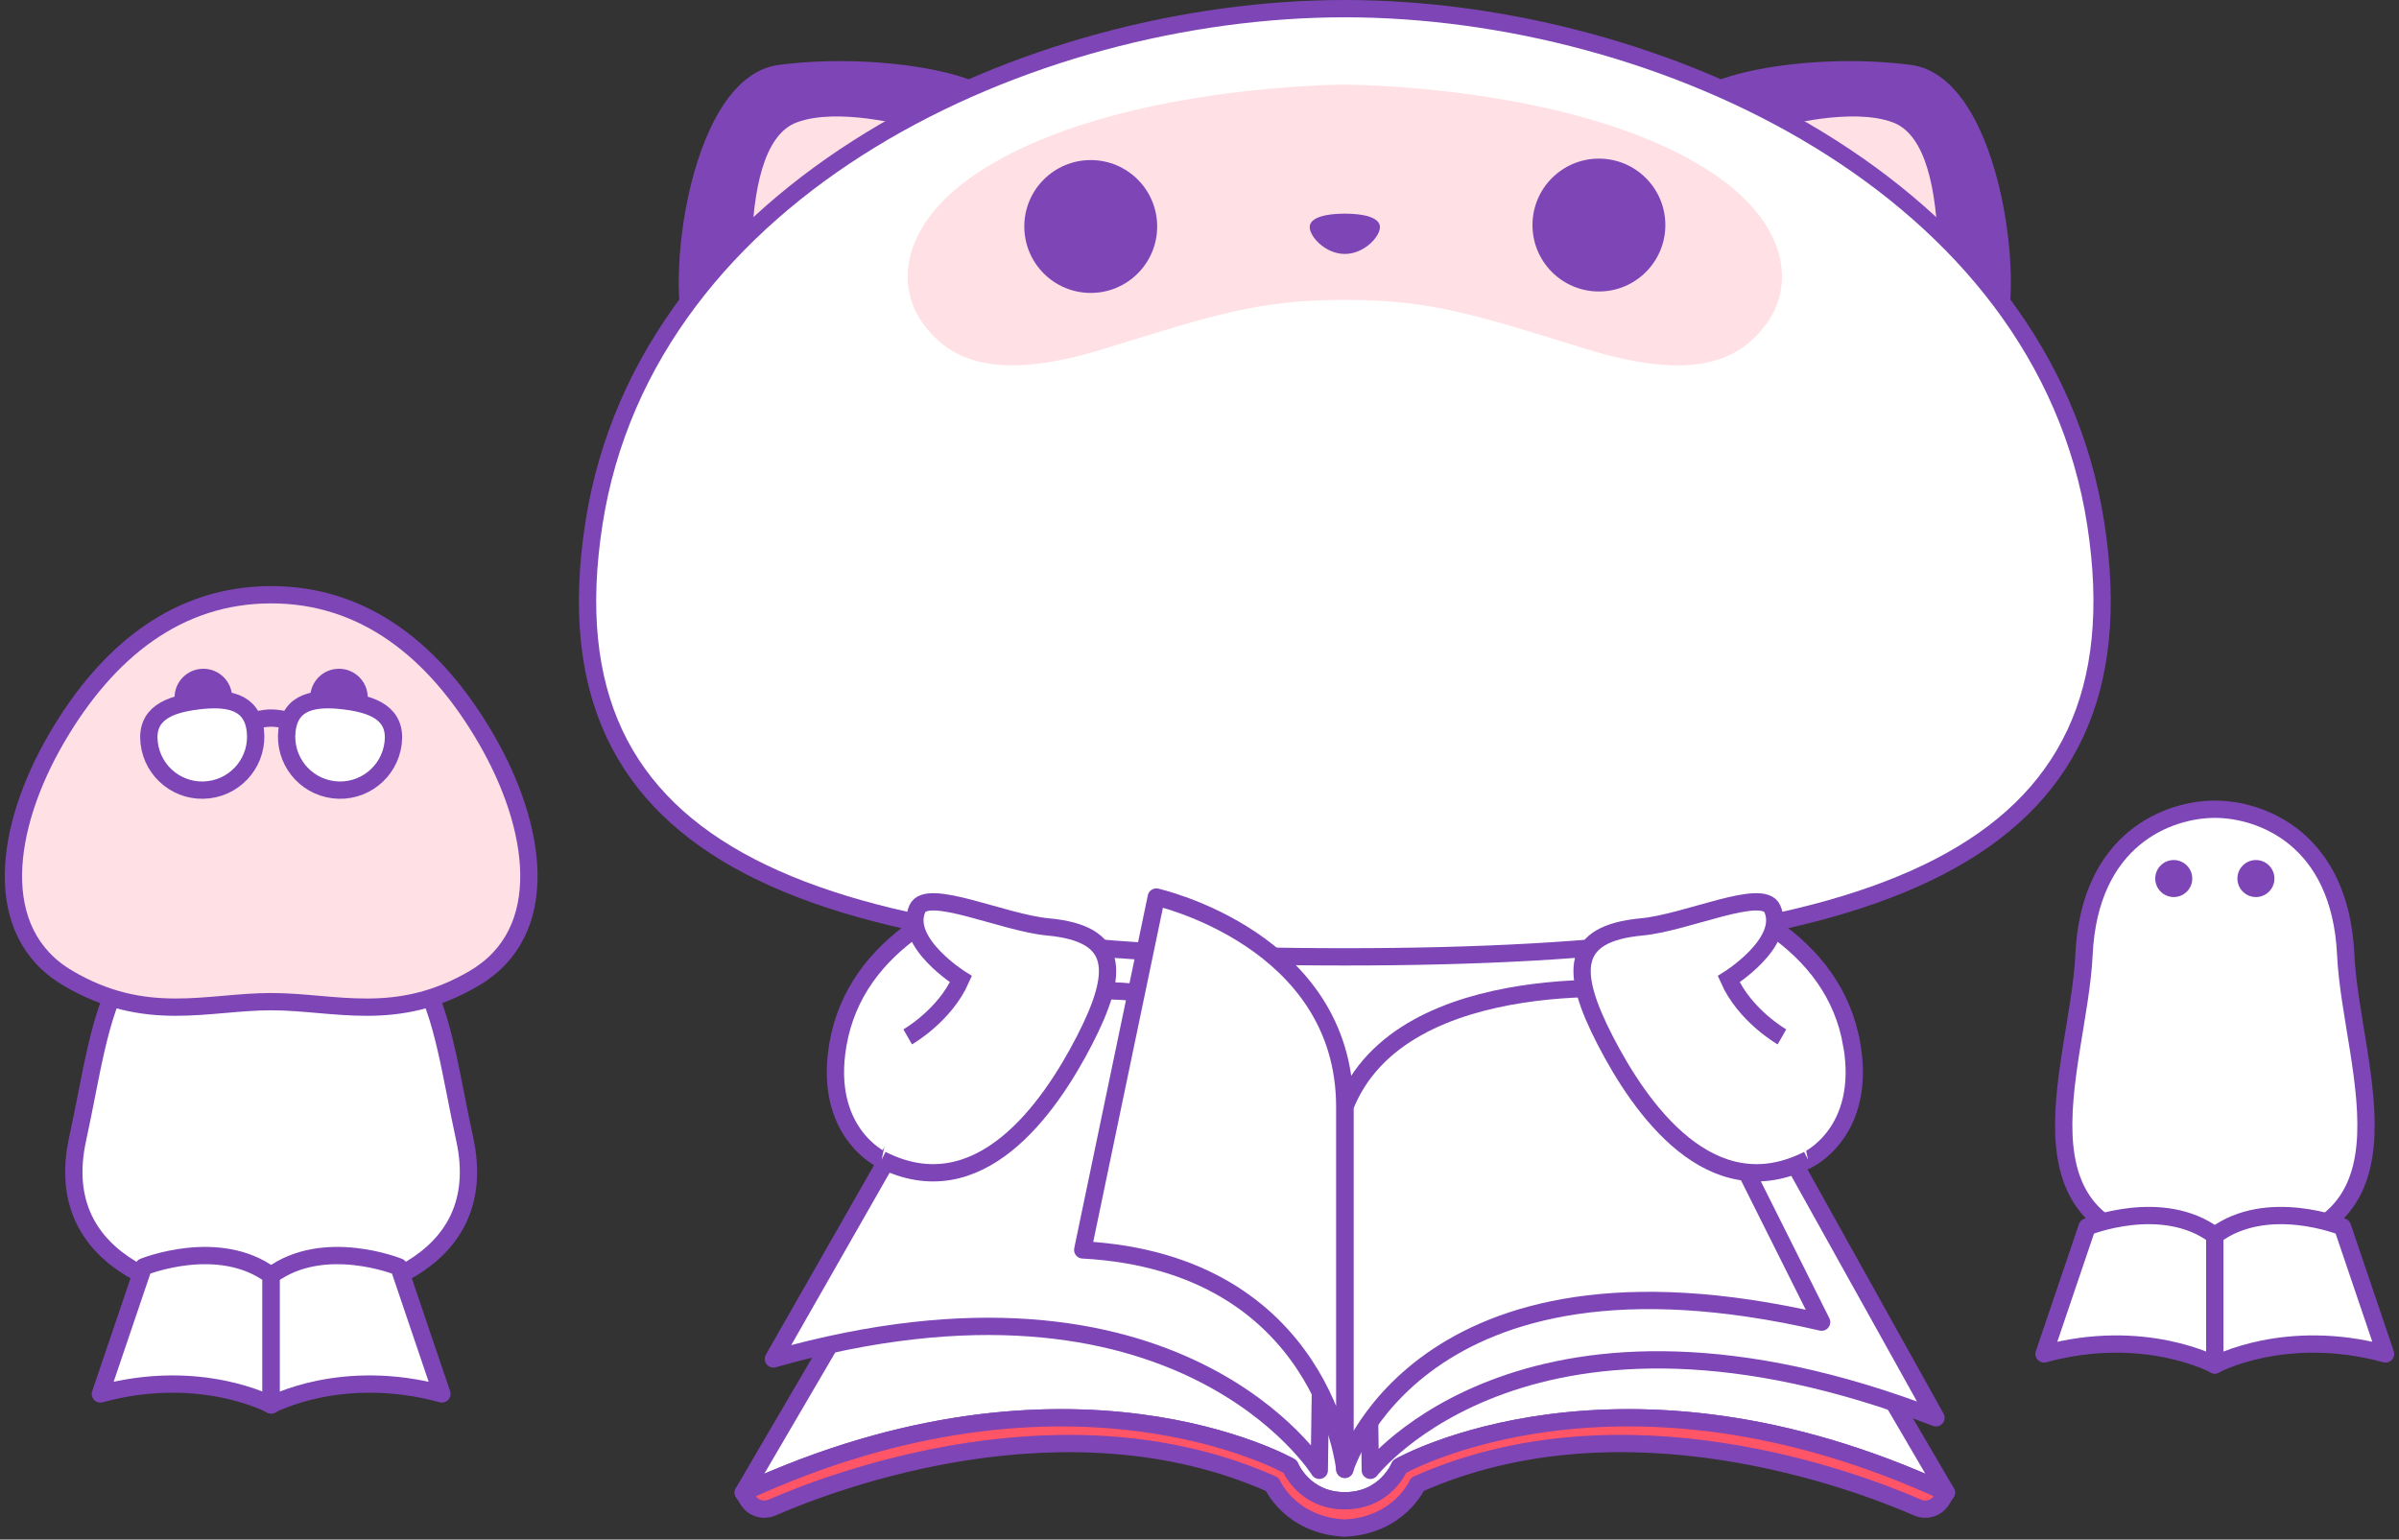
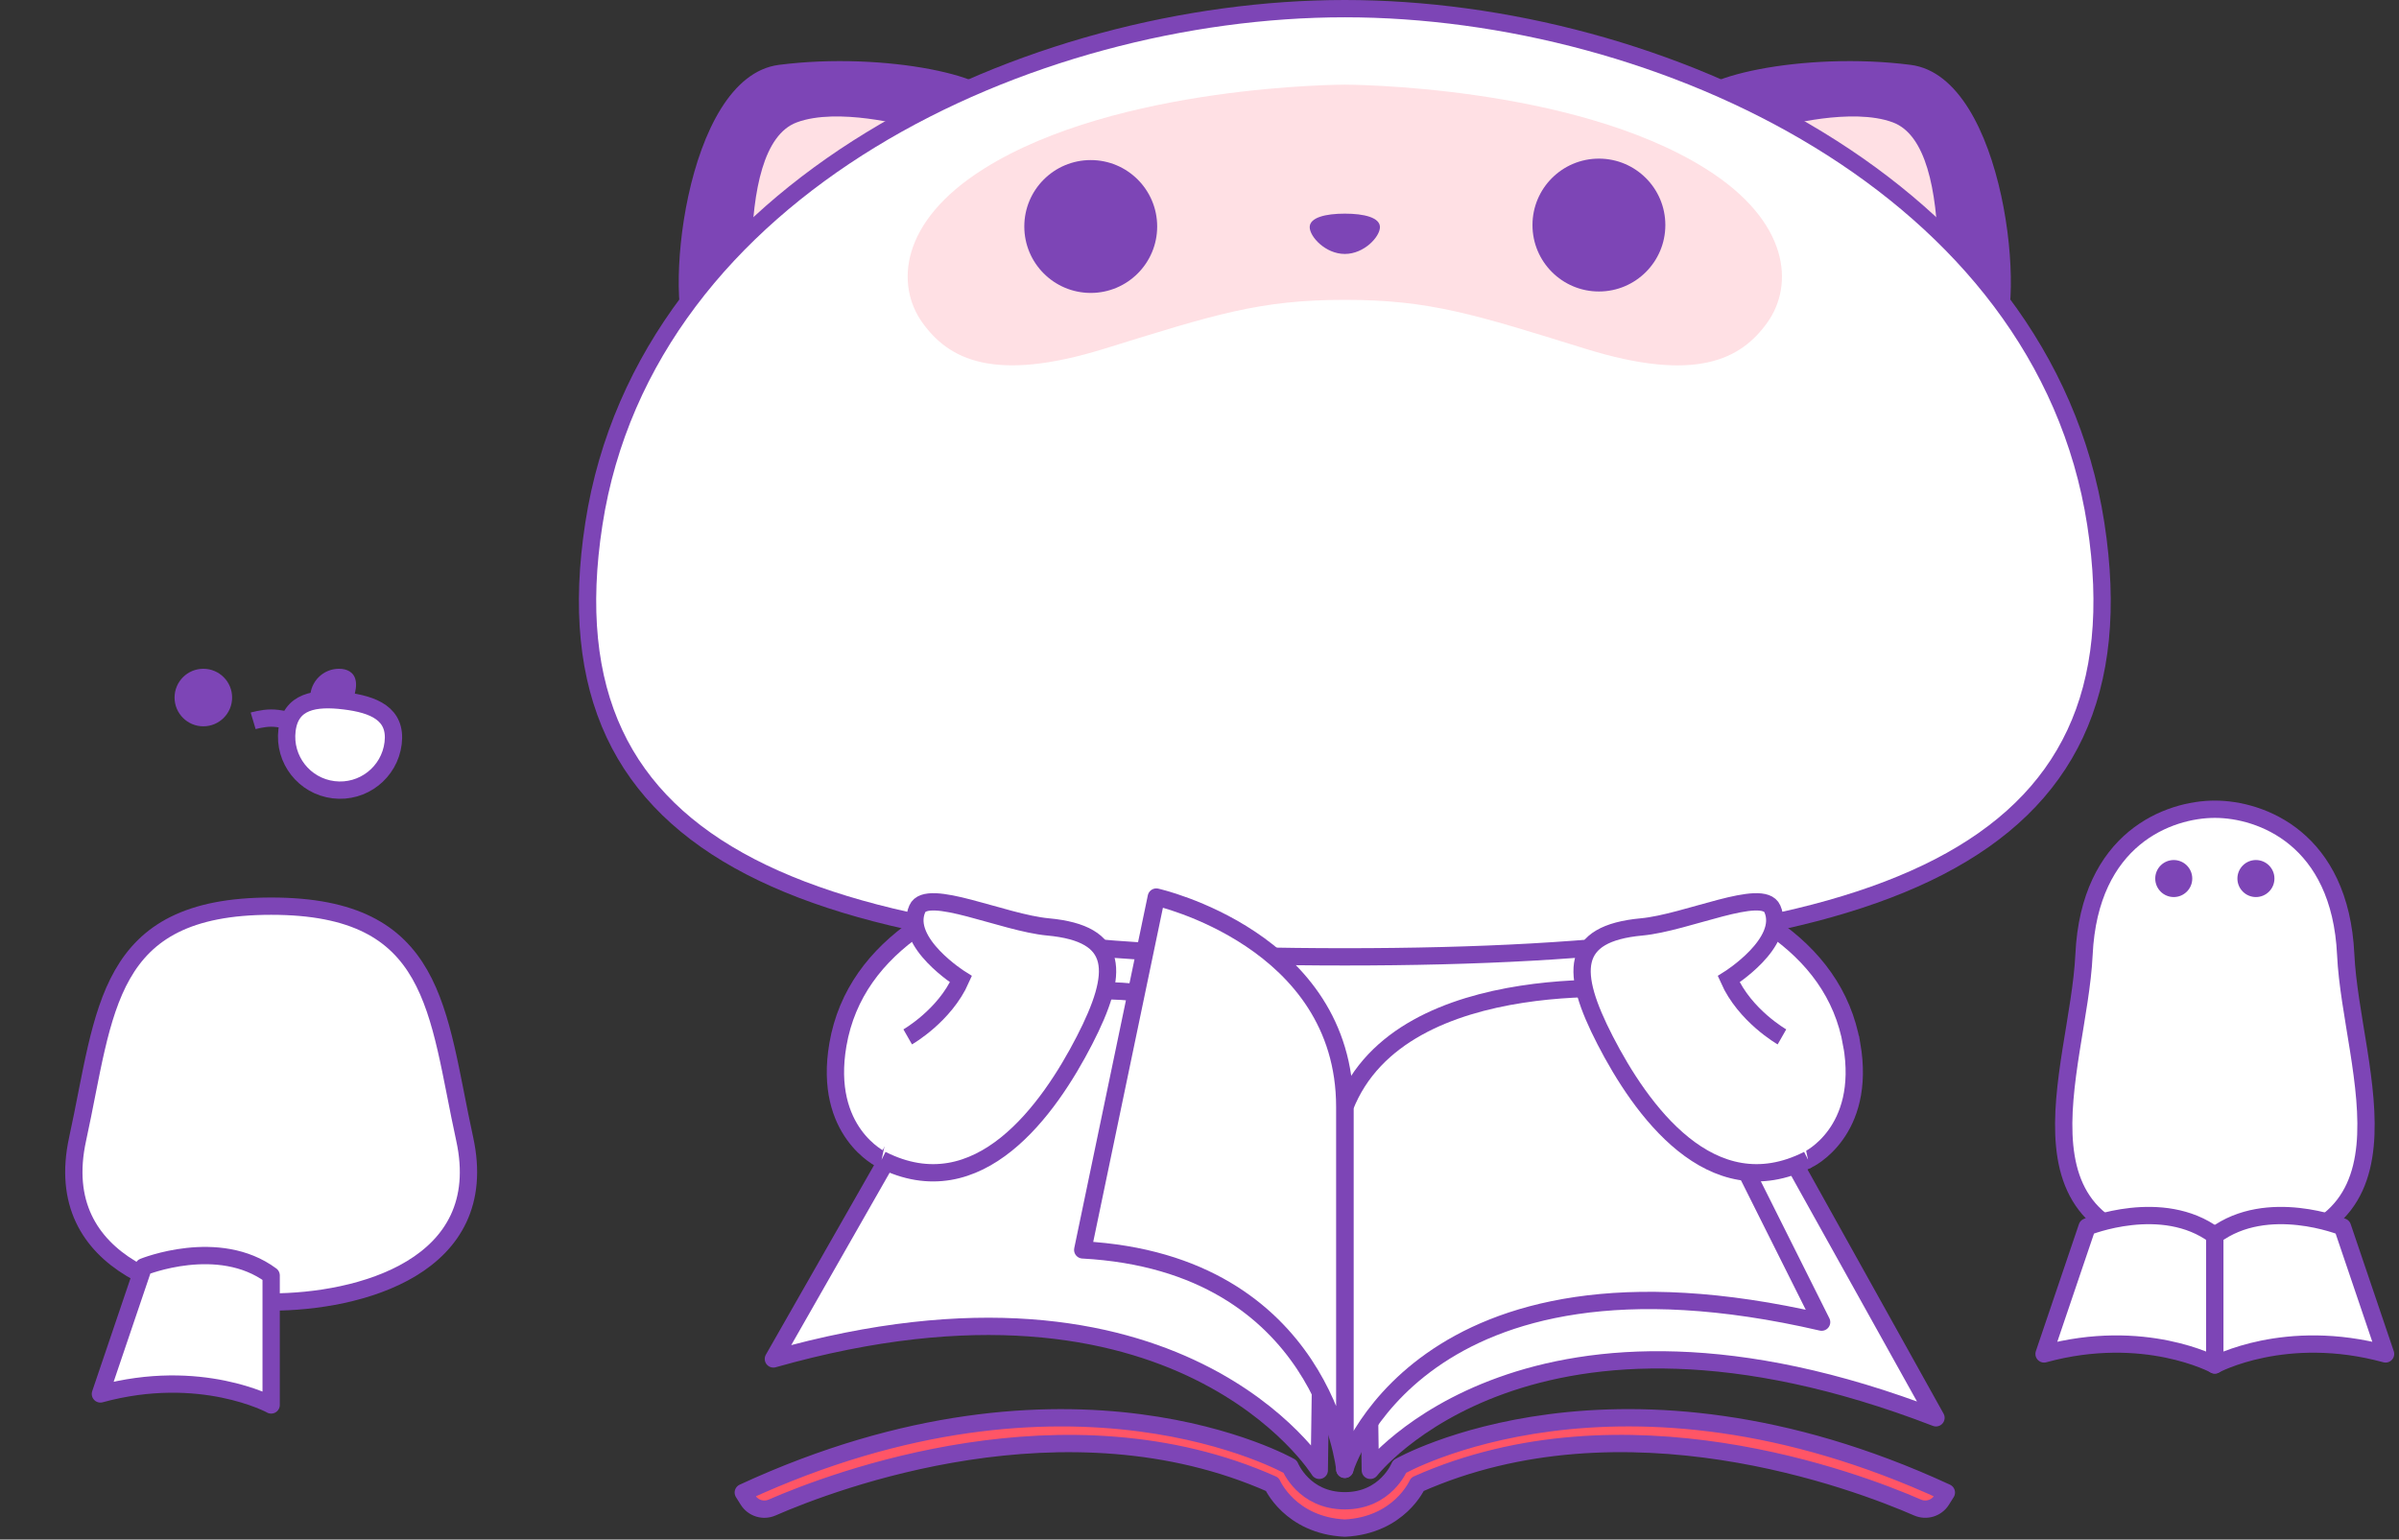
<svg xmlns="http://www.w3.org/2000/svg" width="416" height="267" viewBox="0 0 416 267" fill="none">
  <rect x="0" y="0" width="416" height="267" fill="#333333" stroke="none" />
  <g clip-path="url(#clip0_1398_21352)">
    <path d="M321.1 181.14C315 145.86 251.25 146.21 233.2 146.21C215.15 146.21 151.4 145.86 145.3 181.14C142.67 196.35 152.89 201.1 152.89 201.1H313.52C313.52 201.1 323.74 196.35 321.11 181.14H321.1Z" fill="white" stroke="#7D45B6" stroke-width="3" stroke-miterlimit="10" />
    <path d="M172.84 17.9C174.01 13.42 153.59 8.87 135.06 11.25C118.56 13.37 114.86 53.66 119.61 59.25C124.36 64.84 168.56 34.3 172.84 17.9Z" fill="#7D45B6" />
    <path d="M157.4 21.94C157.43 21.89 145.26 18.56 138.15 21.23C132.45 23.37 130.55 32.88 130.31 43.73C130.31 43.73 151.71 31.68 157.4 21.94Z" fill="#FFE0E4" />
    <path d="M293.55 17.9C292.38 13.42 312.8 8.87 331.33 11.25C347.83 13.37 351.53 53.66 346.78 59.25C342.03 64.84 297.83 34.3 293.55 17.9Z" fill="#7D45B6" />
    <path d="M309 21.94C308.97 21.89 321.14 18.56 328.25 21.23C333.95 23.37 335.85 32.88 336.09 43.73C336.09 43.73 314.69 31.68 309 21.94Z" fill="#FFE0E4" />
    <path d="M363.42 90.85C354.39 32.39 287.85 1.5 233.2 1.5C178.55 1.5 112.01 32.39 102.98 90.85C93.95 149.31 141 165.94 233.2 165.94C325.4 165.94 372.45 149.31 363.42 90.85Z" fill="white" stroke="#7D45B6" stroke-width="3" stroke-miterlimit="10" />
    <path d="M295.8 29.27C272.59 14.68 233.2 14.68 233.2 14.68C233.2 14.68 193.81 14.68 170.6 29.27C155.98 38.45 155.33 49.45 159.91 55.9C164.49 62.34 172.33 66.41 191.49 60.48C210.65 54.54 218.41 52 233.2 52C247.99 52 255.75 54.54 274.91 60.48C294.07 66.42 301.91 62.35 306.49 55.9C311.07 49.46 310.41 38.46 295.8 29.27Z" fill="#FFE0E4" />
    <path d="M239.29 39.39C239.29 41.05 236.56 44.04 233.2 44.04C229.84 44.04 227.11 41.05 227.11 39.39C227.11 37.73 229.84 37.05 233.2 37.05C236.56 37.05 239.29 37.73 239.29 39.39Z" fill="#7D45B6" />
    <path d="M189.14 50.8C195.502 50.8 200.66 45.642 200.66 39.28C200.66 32.917 195.502 27.76 189.14 27.76C182.778 27.76 177.62 32.917 177.62 39.28C177.62 45.642 182.778 50.8 189.14 50.8Z" fill="#7D45B6" />
    <path d="M277.26 50.55C283.622 50.55 288.78 45.392 288.78 39.03C288.78 32.667 283.622 27.51 277.26 27.51C270.898 27.51 265.74 32.667 265.74 39.03C265.74 45.392 270.898 50.55 277.26 50.55Z" fill="#7D45B6" />
-     <path d="M294.98 186.13C294.98 186.13 233.2 174.96 233.2 201.1C233.2 174.96 171.42 186.13 171.42 186.13L128.89 258.84C185.68 232.58 223.7 254.33 223.7 254.33C223.7 254.33 226.08 260.27 233.2 260.27C240.32 260.27 242.7 254.33 242.7 254.33C242.7 254.33 280.72 232.59 337.51 258.84L294.98 186.13Z" fill="white" stroke="#7D45B6" stroke-width="3" stroke-linecap="round" stroke-linejoin="round" />
    <path d="M228.77 254.99C228.77 254.99 204.44 215.73 134.11 235.67L168.92 174.68C168.92 174.68 210.47 161.82 229.7 190.29L228.77 254.99Z" fill="white" stroke="#7D45B6" stroke-width="3" stroke-linecap="round" stroke-linejoin="round" />
    <path d="M237.62 254.99C237.62 254.99 265.51 218.81 335.71 245.88L301.1 183.76C301.1 183.76 246.68 173.66 236.69 190.29L237.62 254.99Z" fill="white" stroke="#7D45B6" stroke-width="3" stroke-linecap="round" stroke-linejoin="round" />
    <path d="M242.7 254.33C242.7 254.33 240.32 260.27 233.2 260.27C226.08 260.27 223.7 254.33 223.7 254.33C223.7 254.33 185.68 232.59 128.89 258.84L129.71 260.15C130.59 261.56 132.37 262.11 133.89 261.44C144.43 256.85 184.81 241.46 220.61 257.41C220.61 257.41 223.7 264.54 233.2 265.01C242.7 264.53 245.79 257.41 245.79 257.41C281.59 241.45 321.97 256.85 332.51 261.44C334.03 262.1 335.81 261.56 336.69 260.15L337.51 258.84C280.72 232.58 242.7 254.33 242.7 254.33Z" fill="#FF5566" stroke="#7D45B6" stroke-width="3" stroke-linecap="round" stroke-linejoin="round" />
    <path d="M233.2 254.81C233.2 254.81 245.66 213.02 315.88 229.29L287.11 171.79C287.11 171.79 243.06 166.78 233.2 191.97V254.82V254.81Z" fill="white" stroke="#7D45B6" stroke-width="3" stroke-linecap="round" stroke-linejoin="round" />
    <path d="M233.2 254.81C233.2 254.81 229.63 219.03 187.75 216.76L200.51 155.57C200.51 155.57 233.19 162.85 233.19 191.96V254.81H233.2Z" fill="white" stroke="#7D45B6" stroke-width="3" stroke-linecap="round" stroke-linejoin="round" />
    <path d="M157.4 179.82C157.4 179.82 163.82 176.16 166.63 169.81C166.63 169.81 156.5 163.48 159.06 157.62C160.72 153.82 173.93 160.03 181.74 160.75C194.17 161.9 194.17 168.55 188.05 180.43C181.93 192.31 169.75 209.66 152.88 201.1" fill="white" />
    <path d="M157.4 179.82C157.4 179.82 163.82 176.16 166.63 169.81C166.63 169.81 156.5 163.48 159.06 157.62C160.72 153.82 173.93 160.03 181.74 160.75C194.17 161.9 194.17 168.55 188.05 180.43C181.93 192.31 169.75 209.66 152.88 201.1" stroke="#7D45B6" stroke-width="3" stroke-miterlimit="10" />
    <path d="M309 179.82C309 179.82 302.58 176.16 299.77 169.81C299.77 169.81 309.9 163.48 307.34 157.62C305.68 153.82 292.47 160.03 284.66 160.75C272.23 161.9 272.23 168.55 278.35 180.43C284.47 192.31 296.65 209.66 313.52 201.1" fill="white" />
    <path d="M309 179.82C309 179.82 302.58 176.16 299.77 169.81C299.77 169.81 309.9 163.48 307.34 157.62C305.68 153.82 292.47 160.03 284.66 160.75C272.23 161.9 272.23 168.55 278.35 180.43C284.47 192.31 296.65 209.66 313.52 201.1" stroke="#7D45B6" stroke-width="3" stroke-miterlimit="10" />
    <path d="M80.58 197.52C75.72 175.28 75.88 157.15 47.02 157.15C18.16 157.15 18.32 175.27 13.46 197.52C8.6 219.76 31.81 225.8 47.02 225.8C62.23 225.8 85.44 219.76 80.58 197.52Z" fill="white" stroke="#7D45B6" stroke-width="3" stroke-miterlimit="10" />
-     <path d="M84.27 128.09C75.36 112.76 63.06 103.14 47.02 103.14C30.98 103.14 18.68 112.76 9.77 128.09C0.86 143.42 -1.81 161.6 11.73 169.61C25.27 177.62 35.97 173.71 47.02 173.71C58.07 173.71 68.76 177.63 82.31 169.61C95.86 161.59 93.18 143.41 84.27 128.09Z" fill="#FFE0E4" stroke="#7D45B6" stroke-width="3" stroke-miterlimit="10" />
    <path d="M35.26 125.96C38.016 125.96 40.25 123.726 40.25 120.97C40.25 118.214 38.016 115.98 35.26 115.98C32.504 115.98 30.27 118.214 30.27 120.97C30.27 123.726 32.504 125.96 35.26 125.96Z" fill="#7D45B6" />
-     <path d="M44.27 126.64C44.89 131.72 41.28 136.34 36.19 136.96C31.1 137.58 26.49 133.97 25.87 128.88C25.25 123.79 29.23 122.16 34.31 121.54C39.39 120.92 43.65 121.56 44.27 126.64Z" fill="white" stroke="#7D45B6" stroke-width="3" stroke-miterlimit="10" />
-     <path d="M58.78 125.96C61.536 125.96 63.77 123.726 63.77 120.97C63.77 118.214 61.536 115.98 58.78 115.98C56.024 115.98 53.79 118.214 53.79 120.97C53.79 123.726 56.024 125.96 58.78 125.96Z" fill="#7D45B6" />
+     <path d="M58.78 125.96C63.77 118.214 61.536 115.98 58.78 115.98C56.024 115.98 53.79 118.214 53.79 120.97C53.79 123.726 56.024 125.96 58.78 125.96Z" fill="#7D45B6" />
    <path d="M49.77 126.64C49.15 131.72 52.76 136.34 57.85 136.96C62.93 137.58 67.55 133.97 68.17 128.88C68.79 123.79 64.81 122.16 59.73 121.54C54.65 120.92 50.39 121.56 49.77 126.64Z" fill="white" stroke="#7D45B6" stroke-width="3" stroke-miterlimit="10" />
    <path d="M50.14 125.01C50.14 125.01 48.54 124.53 47.02 124.53C45.51 124.53 43.9 125.01 43.9 125.01" stroke="#7D45B6" stroke-width="3" stroke-miterlimit="10" />
    <path d="M47.02 243.64C47.02 243.64 34.78 236.99 17.41 241.74L24.88 219.71C24.88 219.71 37.88 214.42 47.02 221.19V243.65V243.64Z" fill="white" stroke="#7D45B6" stroke-width="3" stroke-linecap="round" stroke-linejoin="round" />
-     <path d="M47.02 243.64C47.02 243.64 59.26 236.99 76.63 241.74L69.16 219.71C69.16 219.71 56.16 214.42 47.02 221.19V243.65V243.64Z" fill="white" stroke="#7D45B6" stroke-width="3" stroke-linecap="round" stroke-linejoin="round" />
    <path d="M406.76 165.55C405.81 145.35 392.03 140.34 384.07 140.34C376.11 140.34 362.33 145.35 361.38 165.55C360.43 185.75 345.82 216.76 384.07 216.76C422.32 216.76 407.71 185.75 406.76 165.55Z" fill="white" stroke="#7D45B6" stroke-width="3" stroke-miterlimit="10" />
    <path d="M376.94 155.57C378.713 155.57 380.15 154.133 380.15 152.36C380.15 150.587 378.713 149.15 376.94 149.15C375.167 149.15 373.73 150.587 373.73 152.36C373.73 154.133 375.167 155.57 376.94 155.57Z" fill="#7D45B6" />
    <path d="M391.19 155.57C392.963 155.57 394.4 154.133 394.4 152.36C394.4 150.587 392.963 149.15 391.19 149.15C389.417 149.15 387.98 150.587 387.98 152.36C387.98 154.133 389.417 155.57 391.19 155.57Z" fill="#7D45B6" />
    <path d="M384.06 236.7C384.06 236.7 371.82 230.05 354.45 234.8L361.92 212.77C361.92 212.77 374.92 207.48 384.06 214.25V236.71V236.7Z" fill="white" stroke="#7D45B6" stroke-width="3" stroke-linecap="round" stroke-linejoin="round" />
    <path d="M384.06 236.7C384.06 236.7 396.3 230.05 413.67 234.8L406.2 212.77C406.2 212.77 393.2 207.48 384.06 214.25V236.71V236.7Z" fill="white" stroke="#7D45B6" stroke-width="3" stroke-linecap="round" stroke-linejoin="round" />
  </g>
  <defs>
    <clipPath id="clip0_1398_21352">
      <rect width="414.34" height="266.52" fill="white" transform="translate(0.83)" />
    </clipPath>
  </defs>
</svg>